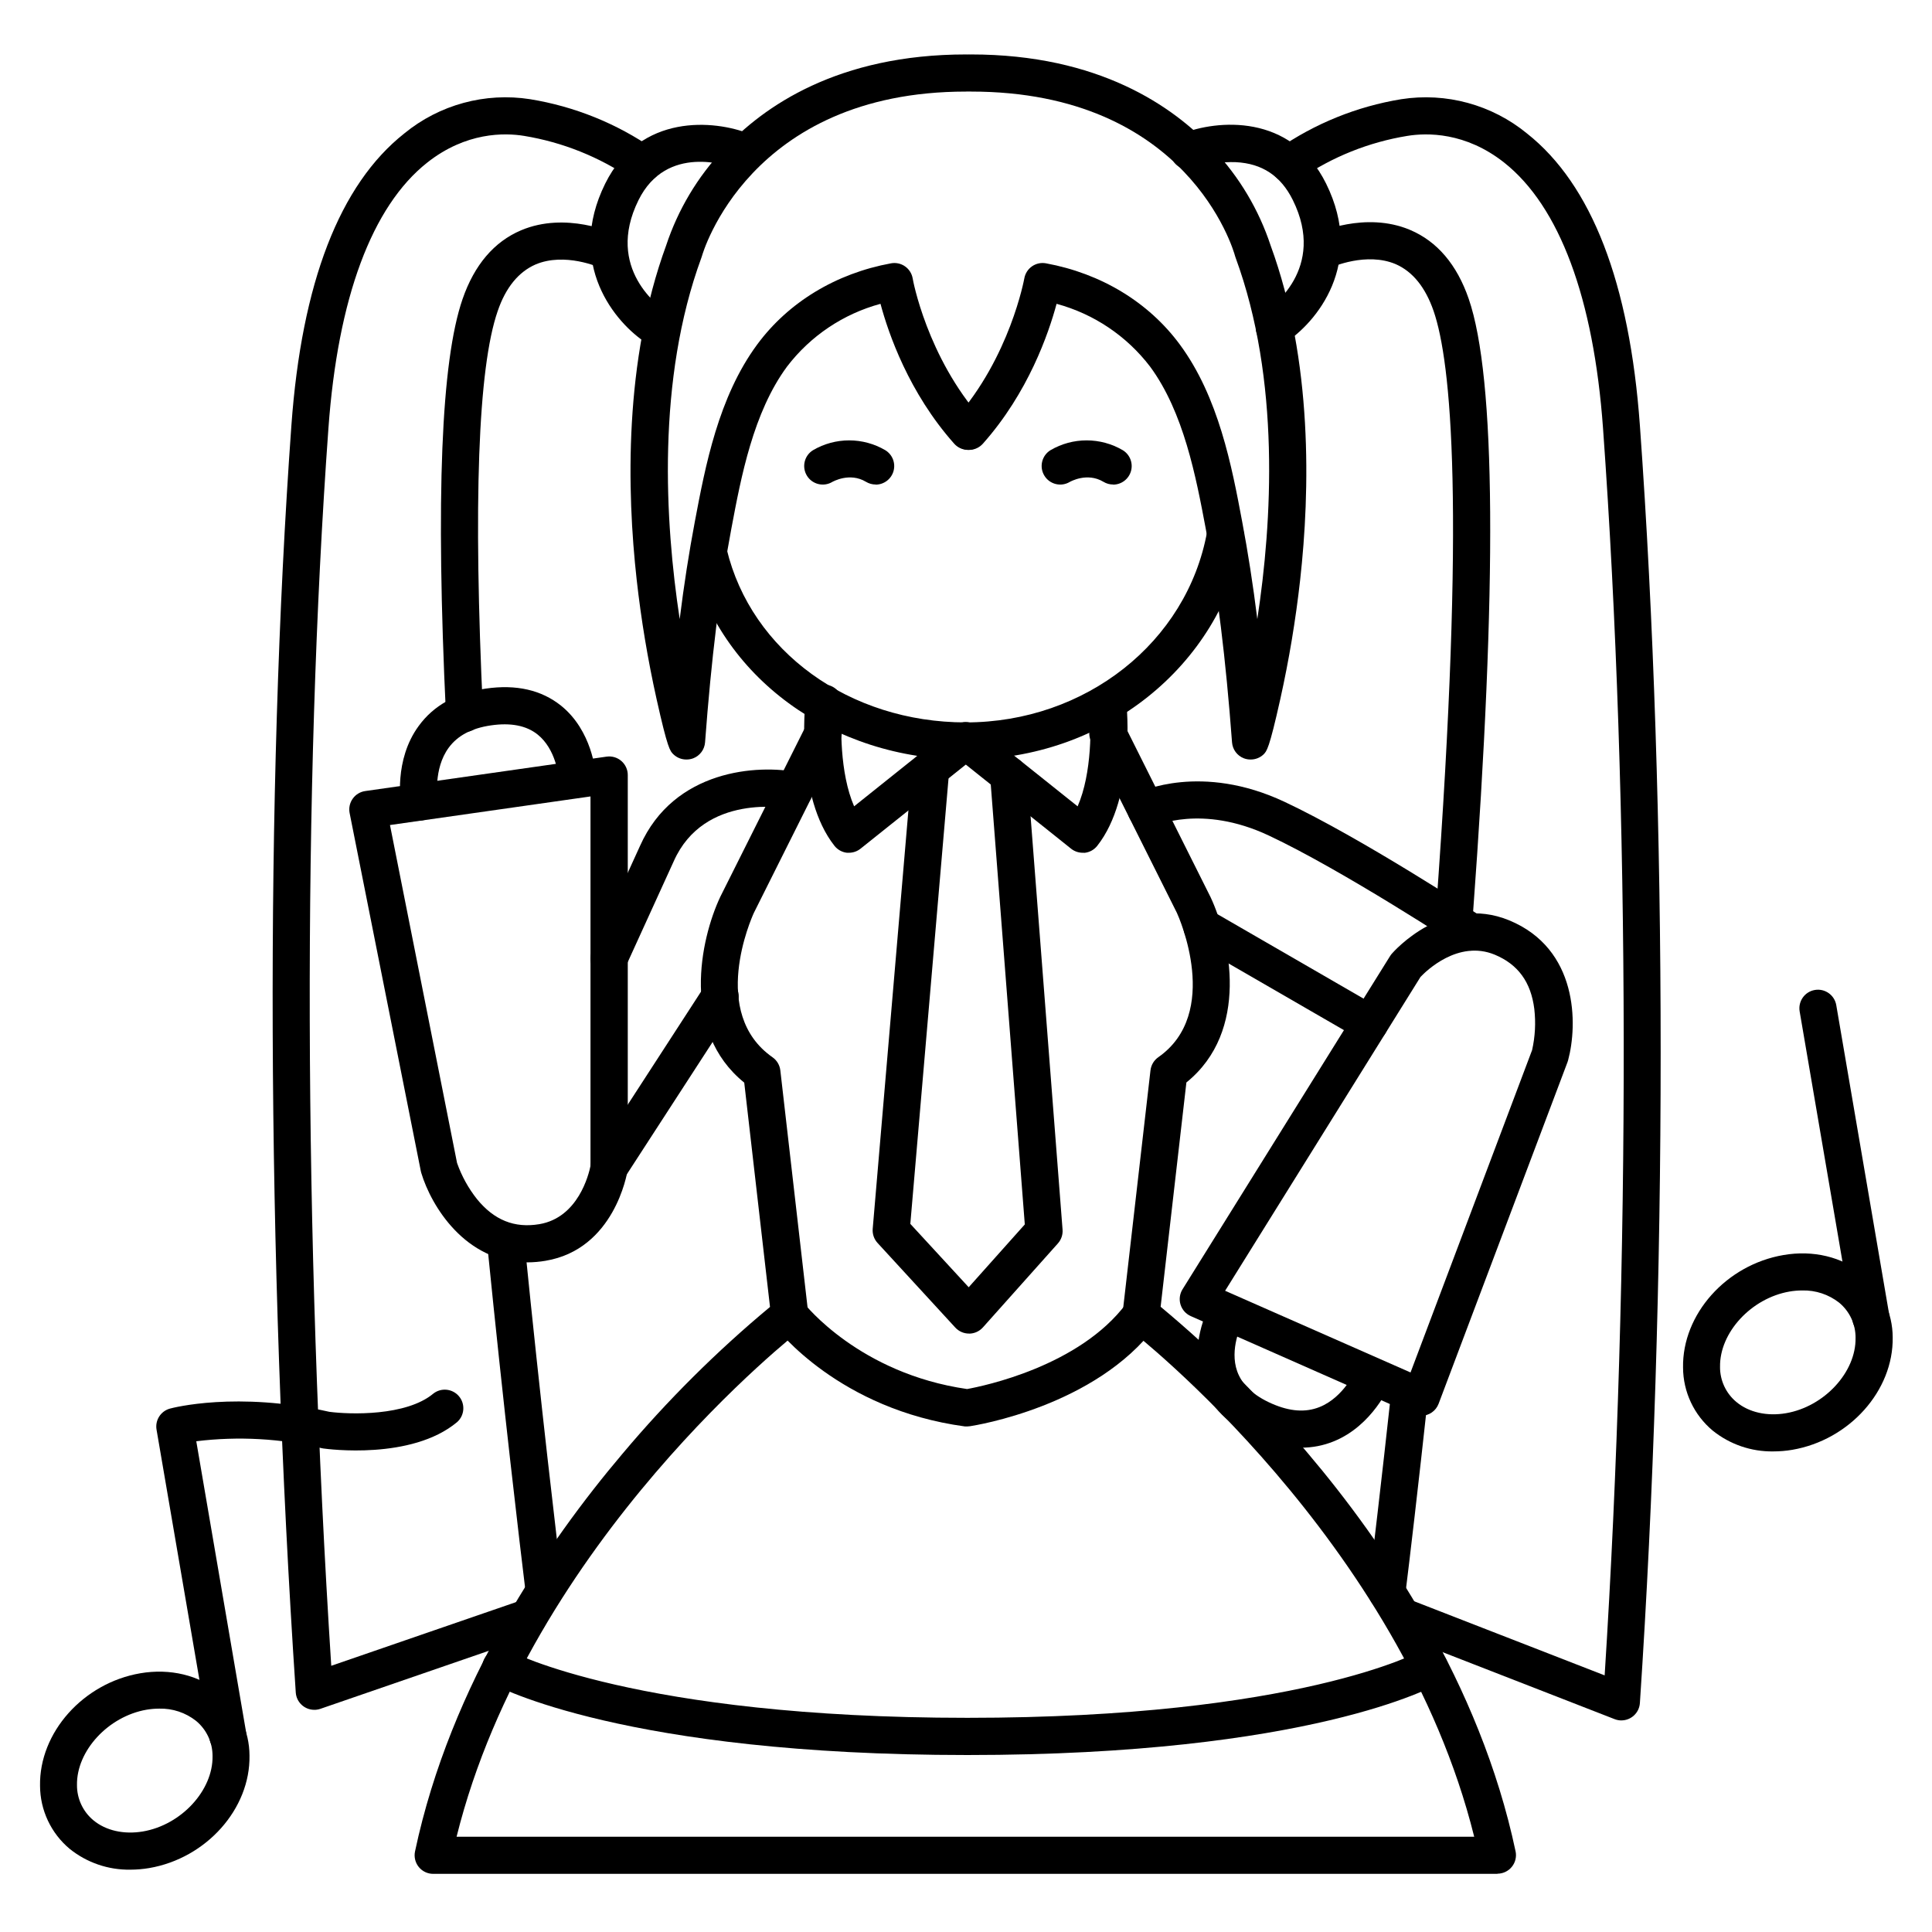
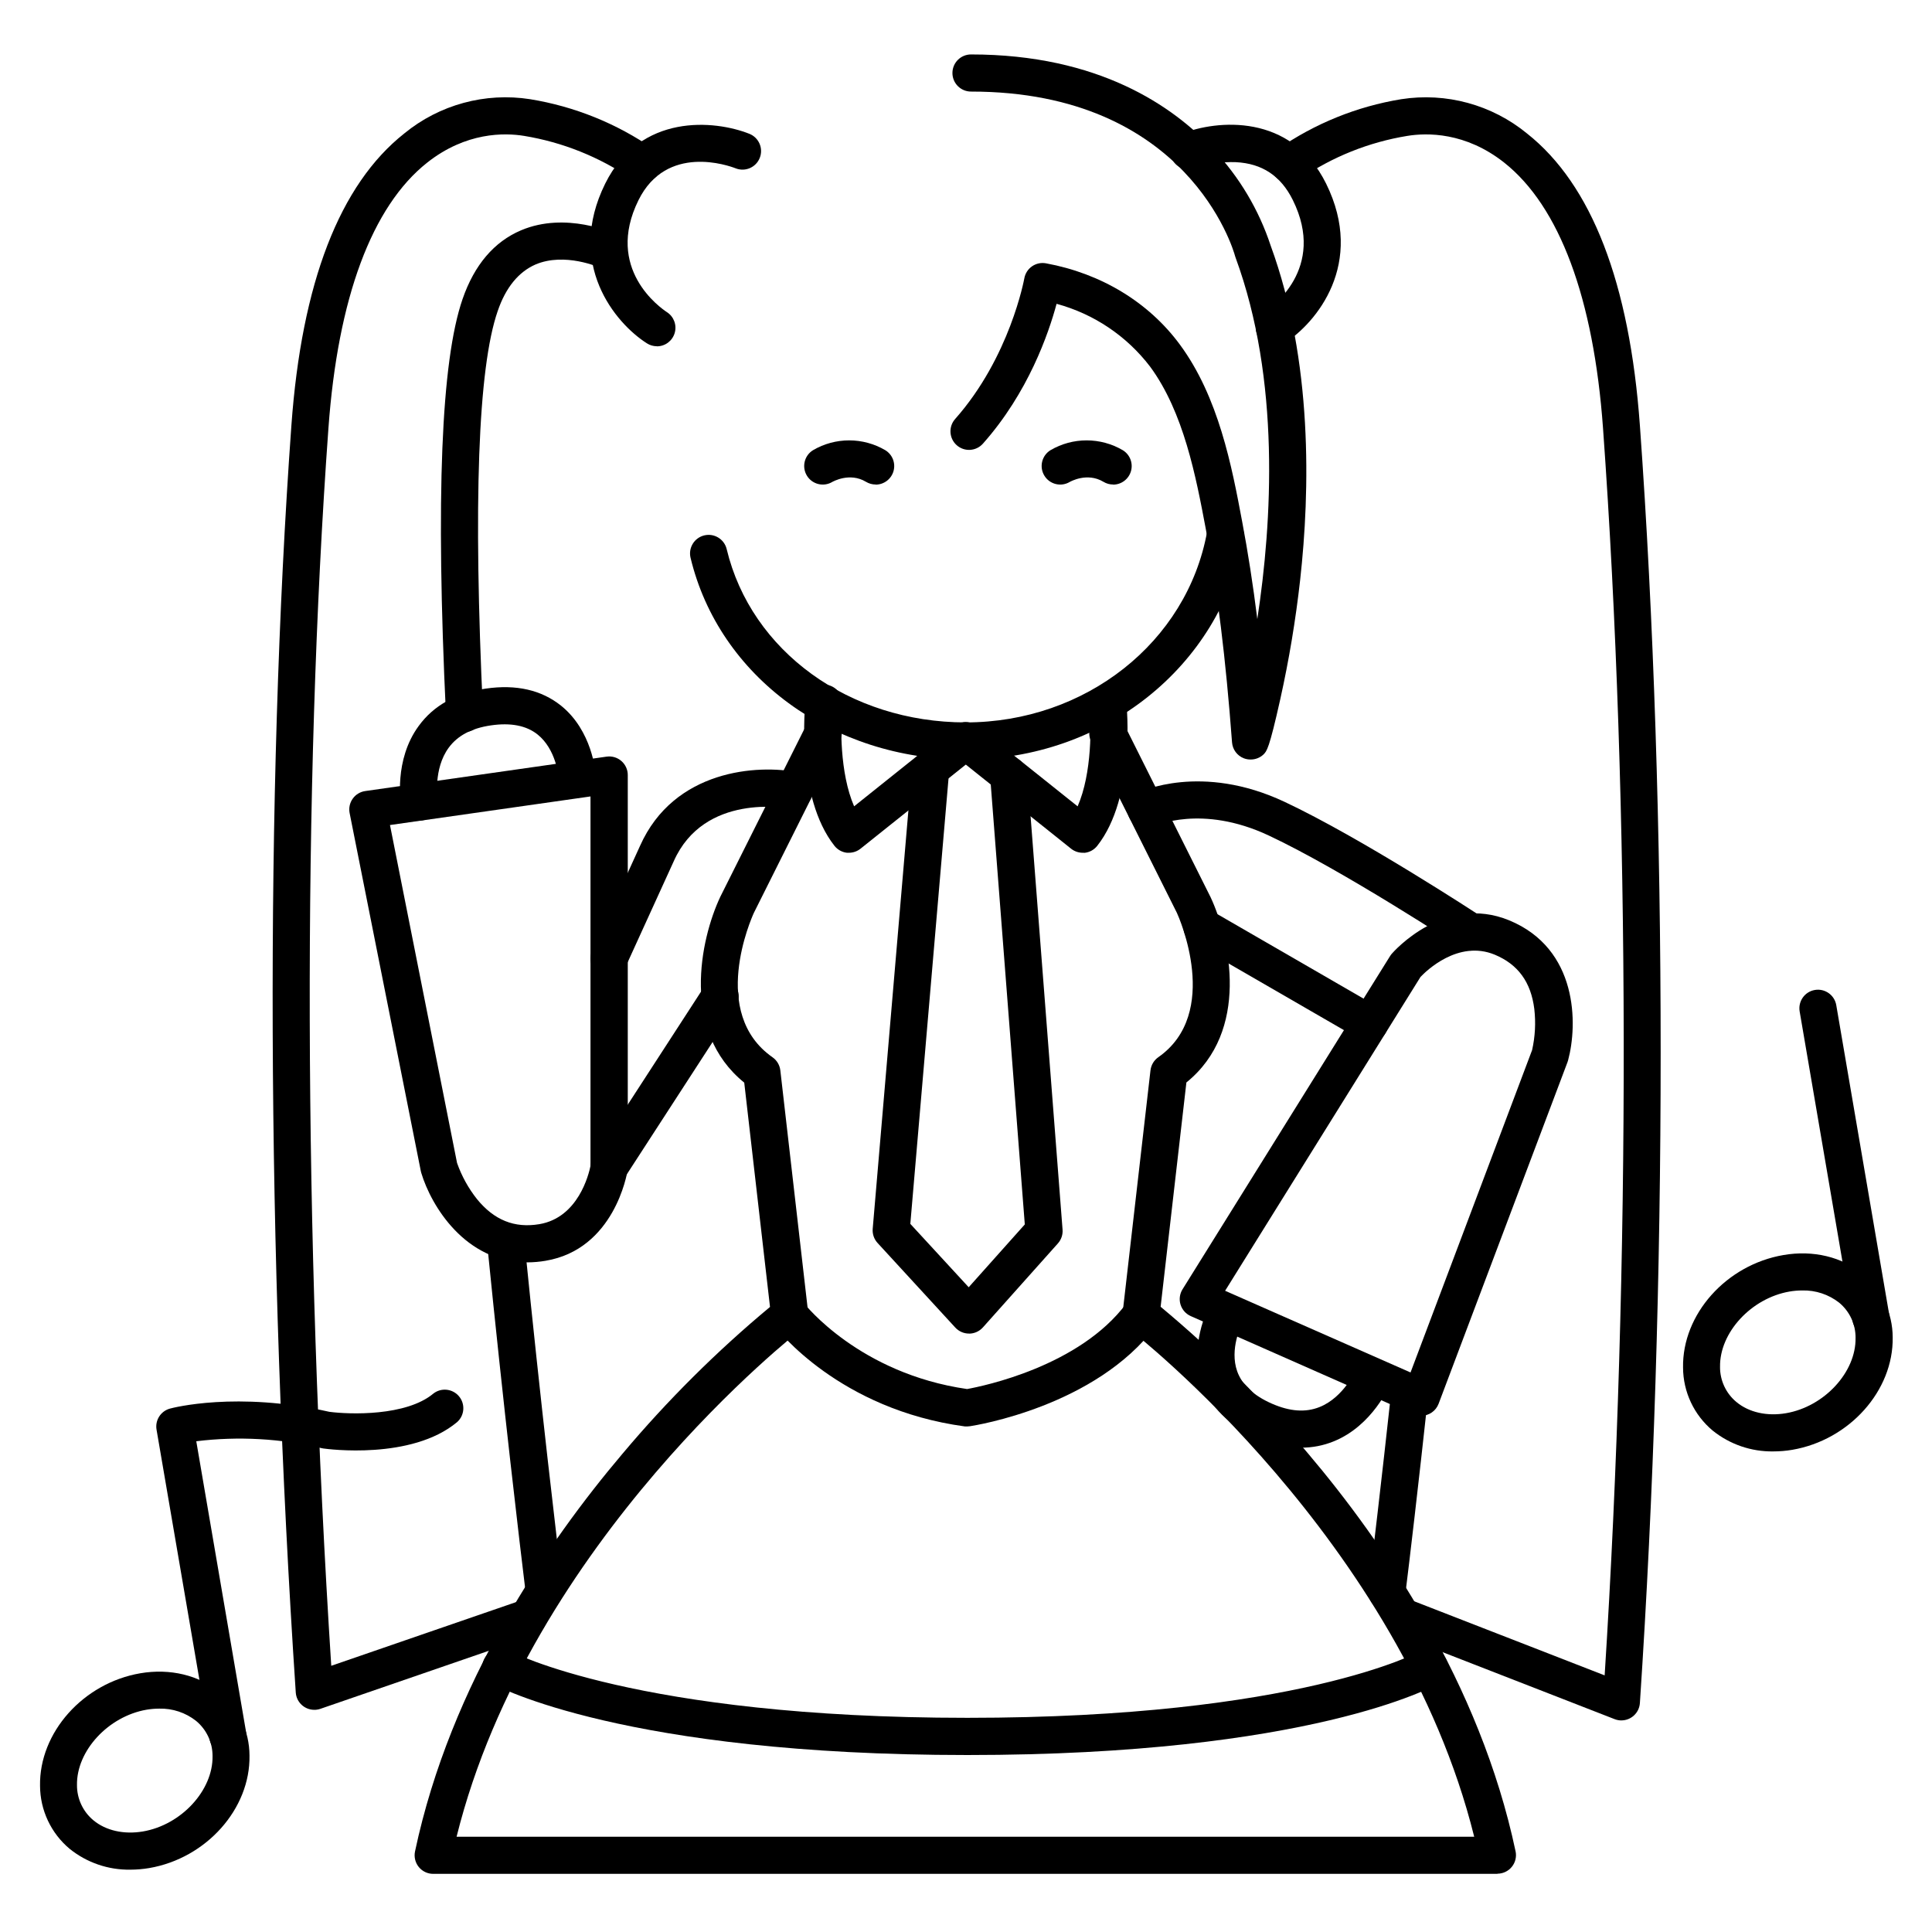
<svg xmlns="http://www.w3.org/2000/svg" fill="#000000" width="800px" height="800px" version="1.1" viewBox="144 144 512 512">
  <g>
    <path d="m399.93 345.29c-35.426 0-65.379-21.992-72.926-53.473-0.633-2.644 1-5.301 3.641-5.934 2.644-0.633 5.301 0.996 5.934 3.641 6.477 27.031 32.473 45.922 63.352 45.922 31.723 0 58.648-21.246 63.961-50.52v0.004c0.488-2.676 3.051-4.445 5.727-3.957 2.672 0.488 4.445 3.055 3.957 5.727-6.18 33.949-37.168 58.59-73.645 58.59z" />
-     <path d="m325.88 345.28c-1.262 0-2.473-0.48-3.387-1.348-0.926-0.875-1.543-1.457-4.496-14.68-2.324-10.449-4.086-21.012-5.273-31.648-2.617-23.52-3.375-57.957 7.812-88.559 3.137-9.484 8.316-18.164 15.172-25.426 10.637-11.492 30.418-25.191 64.297-25.191 2.715 0 4.918 2.203 4.918 4.922 0 2.715-2.203 4.918-4.918 4.918-57.605 0-69.863 43.148-69.98 43.59h-0.004c-0.035 0.141-0.082 0.281-0.137 0.414-11.898 32.383-9.684 70.012-5.758 95.793 1.141-9.16 2.469-17.652 4.004-25.781 2.785-14.762 6.25-33.051 16.531-46.984 8.266-11.207 20.871-18.844 35.484-21.52 1.293-0.234 2.625 0.055 3.699 0.809 1.074 0.75 1.805 1.902 2.027 3.195 0 0.195 3.789 20.871 18.352 37.254 1.805 2.031 1.621 5.144-0.414 6.945-2.031 1.805-5.141 1.621-6.945-0.41-12.004-13.5-17.406-29.164-19.523-37.059-9.859 2.668-18.566 8.512-24.766 16.629-8.945 12.121-12.184 29.227-14.762 42.973-3.102 16.395-5.312 34.441-6.965 56.621v-0.004c-0.141 1.895-1.359 3.539-3.129 4.223-0.59 0.223-1.215 0.332-1.84 0.324z" />
    <path d="m475.4 345.28c-0.605 0-1.203-0.109-1.77-0.324-1.77-0.684-2.988-2.328-3.129-4.223-1.664-22.238-3.879-40.234-6.965-56.621-2.598-13.777-5.836-30.859-14.762-42.973v0.004c-6.203-8.117-14.91-13.961-24.77-16.629-2.117 7.871-7.519 23.559-19.523 37.059-1.805 2.031-4.914 2.215-6.945 0.41-2.031-1.801-2.219-4.914-0.414-6.945 14.543-16.414 18.293-37.078 18.332-37.266 0.227-1.289 0.957-2.438 2.031-3.188s2.406-1.039 3.695-0.805c14.613 2.676 27.219 10.312 35.484 21.52 10.281 13.922 13.777 32.254 16.531 46.984 1.535 8.129 2.856 16.621 4.004 25.781 3.938-25.781 6.141-63.41-5.758-95.793-0.055-0.133-0.098-0.273-0.137-0.414-0.461-1.77-12.672-43.59-69.98-43.59-2.719 0-4.922-2.203-4.922-4.918 0-2.719 2.203-4.922 4.922-4.922 33.828 0 53.609 13.699 64.246 25.191 6.863 7.281 12.043 15.98 15.172 25.484 11.188 30.594 10.43 65.031 7.812 88.559v0.004c-1.188 10.633-2.949 21.199-5.273 31.645-2.953 13.227-3.57 13.777-4.496 14.68-0.926 0.844-2.137 1.305-3.387 1.289z" />
    <path d="m481.75 235.76c-2.191 0.008-4.125-1.434-4.742-3.535-0.613-2.106 0.234-4.359 2.086-5.535 1.703-1.102 16.531-11.453 7.519-29.668-3.18-6.414-8.129-9.703-15.125-10.047h-0.004c-3.613-0.129-7.219 0.418-10.637 1.613-2.527 1-5.383-0.238-6.383-2.766-1-2.527 0.234-5.387 2.762-6.387 9.16-3.641 28.918-5.551 38.199 13.215 10.5 21.234-2.629 36.98-11.039 42.312-0.785 0.512-1.699 0.789-2.637 0.797z" />
    <path d="m573.68 599.93c-0.609 0-1.215-0.113-1.781-0.336l-57.316-22.316h-0.004c-2.481-1.016-3.691-3.836-2.719-6.336 0.969-2.5 3.766-3.762 6.281-2.836l51.109 19.887c6.887-108.13 6.731-231.15-0.434-330.53-2.481-34.441-11.543-58.785-26.195-70.375-10.273-8.117-20.496-7.922-25.672-7.074-10.184 1.66-19.875 5.543-28.387 11.375-2.172 1.629-5.258 1.188-6.887-0.984-1.633-2.176-1.191-5.258 0.984-6.887 9.77-6.785 20.93-11.305 32.668-13.227 11.902-1.859 24.031 1.445 33.348 9.082 17.121 13.539 27.188 39.578 29.914 77.383 7.34 101.86 7.34 228.43 0 338.57-0.172 2.59-2.324 4.602-4.922 4.598z" />
    <path d="m511.55 570.75h-0.602c-1.297-0.16-2.477-0.824-3.281-1.852-0.805-1.027-1.168-2.336-1.008-3.629 1.121-9.191 3.394-28.262 6.062-52.742l-0.004-0.004c0.336-2.66 2.746-4.562 5.414-4.273 2.668 0.289 4.613 2.664 4.367 5.34-2.668 24.543-4.922 43.66-6.07 52.871v-0.004c-0.316 2.457-2.406 4.293-4.879 4.293z" />
-     <path d="m529.46 390.67h-0.363c-2.711-0.199-4.746-2.559-4.547-5.266 7.871-106.99 4.016-145.5-0.629-158.98-2.176-6.297-5.543-10.441-10.008-12.406-7.805-3.336-16.965 0.789-17.062 0.828v-0.004c-2.465 1.148-5.394 0.078-6.539-2.387-1.148-2.465-0.078-5.391 2.387-6.539 0.531-0.246 13.117-6.012 24.992-0.984 7.172 3.039 12.398 9.18 15.527 18.242 7.203 20.859 7.586 75.668 1.141 162.9v0.004c-0.176 2.578-2.316 4.578-4.898 4.586z" />
    <path d="m318.06 235.76c-0.934-0.004-1.844-0.273-2.629-0.777-8.414-5.352-21.539-21.098-11.051-42.312 9.289-18.766 29.047-16.848 38.199-13.215 2.527 1 3.766 3.859 2.766 6.387s-3.859 3.766-6.387 2.766c-1.859-0.727-18.32-6.594-25.75 8.434-9.012 18.215 5.816 28.535 7.527 29.676 1.84 1.18 2.684 3.438 2.062 5.535-0.621 2.102-2.551 3.539-4.738 3.527z" />
    <path d="m227.3 597.12c-2.59 0.004-4.742-2-4.918-4.586-7.742-116.2-8.168-238.59-1.16-335.78 2.727-37.816 12.793-63.844 29.914-77.383h-0.004c9.316-7.637 21.449-10.941 33.352-9.082 11.762 1.914 22.953 6.43 32.746 13.227 2.172 1.629 2.613 4.711 0.984 6.887-1.633 2.172-4.715 2.613-6.891 0.984-8.531-5.816-18.234-9.699-28.426-11.375-5.176-0.848-15.398-1.043-25.672 7.074-14.672 11.59-23.695 35.926-26.184 70.375-6.887 94.977-6.562 214.16 0.746 327.99l50.547-17.418c2.57-0.883 5.371 0.488 6.254 3.059s-0.484 5.367-3.055 6.25l-56.629 19.516c-0.516 0.176-1.059 0.266-1.605 0.266z" />
    <path d="m288.25 570.55c-2.504 0.016-4.621-1.848-4.922-4.332-1.625-13.312-5.856-48.934-10.176-92.113l0.004 0.004c-0.273-2.719 1.711-5.141 4.426-5.414 2.719-0.27 5.141 1.711 5.414 4.43 4.309 43.078 8.531 78.621 10.156 91.895h-0.004c0.16 1.297-0.203 2.602-1.008 3.629-0.805 1.027-1.984 1.695-3.281 1.852-0.203 0.031-0.406 0.047-0.609 0.051z" />
    <path d="m267.1 338.01c-2.629 0-4.797-2.066-4.918-4.695-2.727-57.574-1.277-93.578 4.398-110.05 3.129-9.062 8.355-15.203 15.527-18.242 11.887-5.027 24.461 0.738 24.992 0.984 2.465 1.145 3.535 4.074 2.387 6.539-1.145 2.461-4.074 3.531-6.539 2.383-0.148-0.07-9.277-4.152-17.055-0.828-4.469 1.969-7.871 6.082-10.008 12.367-5.207 15.066-6.504 50.852-3.879 106.38l0.004 0.008c0.062 1.301-0.395 2.578-1.273 3.543-0.879 0.965-2.106 1.539-3.41 1.602z" />
    <path d="m369 369.99c-0.188 0.008-0.375 0.008-0.562 0-1.305-0.152-2.496-0.82-3.305-1.852-10.223-12.98-7.805-37.059-7.695-38.07 0.074-1.34 0.695-2.594 1.715-3.465 1.02-0.875 2.352-1.289 3.688-1.156 1.336 0.133 2.559 0.809 3.387 1.867s1.184 2.41 0.992 3.738c-0.512 4.922-0.707 17.832 3.129 26.629l26.5-21.176v-0.004c2.121-1.699 5.219-1.355 6.914 0.77 1.699 2.121 1.355 5.219-0.766 6.918l-30.926 24.707c-0.871 0.703-1.953 1.086-3.07 1.094z" />
    <path d="m430.93 369.99c-1.117 0-2.207-0.379-3.078-1.074l-30.918-24.707c-1.059-0.805-1.746-1.996-1.914-3.312-0.164-1.316 0.211-2.644 1.039-3.684 0.828-1.035 2.043-1.691 3.363-1.824 1.32-0.129 2.637 0.277 3.652 1.133l26.508 21.168c3.856-8.809 3.641-21.648 3.121-26.629h-0.004c-0.191-1.328 0.168-2.68 0.992-3.738 0.828-1.055 2.051-1.73 3.387-1.867 1.336-0.133 2.668 0.285 3.688 1.156 1.02 0.875 1.641 2.125 1.715 3.465 0.117 0.984 2.527 25.094-7.695 38.07-0.809 1.031-1.992 1.699-3.293 1.852-0.188 0.008-0.375 0.004-0.562-0.008z" />
    <path d="m400.79 497.41c-1.375 0.004-2.688-0.574-3.621-1.582l-20.605-22.426c-0.934-1.016-1.402-2.375-1.289-3.75l10.43-122.26c0.234-2.719 2.621-4.734 5.34-4.504s4.734 2.621 4.5 5.34l-10.301 120.11 15.469 16.797 14.867-16.648-9.18-118.67c-0.102-1.305 0.32-2.594 1.172-3.59 0.852-0.992 2.062-1.605 3.371-1.707 2.715-0.211 5.086 1.824 5.297 4.543l9.348 120.8c0.105 1.336-0.344 2.66-1.238 3.66l-19.875 22.258h-0.004c-0.922 1.035-2.242 1.633-3.629 1.645z" />
    <path d="m540.86 640.59h-282.07c-1.477 0-2.871-0.668-3.805-1.809-0.93-1.145-1.301-2.648-1.008-4.094 9.445-44.625 35.117-81.969 54.996-105.44 11.848-14.098 24.93-27.117 39.086-38.895l-6.828-59.445c-16.848-13.617-11.672-37.914-6.367-49.199 0.02-0.035 0.035-0.074 0.051-0.109l22.77-45.461c0.559-1.207 1.582-2.141 2.836-2.578 1.258-0.441 2.641-0.355 3.828 0.242 1.191 0.594 2.09 1.645 2.492 2.914 0.402 1.27 0.27 2.648-0.359 3.82l-22.691 45.363c-0.727 1.586-11.809 26.566 4.922 38.277h-0.004c1.164 0.805 1.922 2.07 2.086 3.473l7.379 64.246h0.004c0.195 1.719-0.527 3.414-1.902 4.469-0.727 0.562-71.762 55.883-91.277 134.39l269.68-0.004c-19.523-78.594-90.527-133.82-91.277-134.39v0.004c-1.371-1.055-2.086-2.75-1.891-4.469l7.379-64.246h0.004c0.16-1.398 0.91-2.664 2.066-3.473 16.727-11.699 5.481-37.098 4.922-38.277l-22.691-45.363h-0.004c-0.582-1.168-0.676-2.519-0.266-3.758 0.414-1.238 1.305-2.262 2.473-2.844 2.43-1.215 5.387-0.23 6.602 2.203l22.719 45.422 0.059 0.109c5.305 11.285 10.48 35.582-6.367 49.199l-6.828 59.445v-0.004c14.156 11.785 27.234 24.801 39.086 38.898 19.867 23.469 45.551 60.812 54.984 105.44h0.004c0.293 1.445-0.074 2.949-1.008 4.09-0.934 1.145-2.328 1.812-3.805 1.812z" />
    <path d="m400.37 522.02h-0.66c-33.25-4.488-49.691-25.645-50.371-26.566l0.004-0.004c-1.652-2.16-1.238-5.246 0.922-6.894 2.16-1.652 5.25-1.238 6.898 0.922 0.148 0.188 14.574 18.52 43.129 22.633 4.398-0.797 29.785-6.051 42.164-22.633 1.633-2.172 4.715-2.613 6.891-0.984 2.172 1.633 2.613 4.715 0.984 6.891-15.969 21.344-47.891 26.363-49.199 26.566h-0.004c-0.25 0.043-0.504 0.066-0.758 0.07z" />
    <path d="m400.37 609.1c-90.715 0-124.61-18.184-126.01-18.953v0.004c-1.141-0.633-1.988-1.691-2.352-2.945-0.359-1.254-0.211-2.598 0.418-3.742 1.312-2.379 4.309-3.246 6.688-1.934 0.324 0.176 33.605 17.711 121.26 17.711 87.656 0 119.8-17.523 120.12-17.711 2.352-1.25 5.273-0.402 6.586 1.914 1.316 2.312 0.555 5.258-1.723 6.637-1.367 0.816-34.234 19.02-124.98 19.02z" />
    <path d="m283.74 478.54c-16.461 0-25.496-15.027-28.094-23.695-0.051-0.148-0.09-0.301-0.117-0.453l-18.875-94.926c-0.262-1.328 0.035-2.699 0.816-3.801 0.781-1.102 1.98-1.836 3.316-2.027l63.961-9.121c1.414-0.203 2.844 0.219 3.922 1.152 1.078 0.938 1.699 2.293 1.699 3.719v104.05c0 0.254-0.02 0.504-0.062 0.758-0.137 0.855-3.504 20.891-21.758 23.93h0.004c-1.59 0.27-3.199 0.41-4.812 0.414zm-18.617-26.34v-0.004c1.215 3.461 2.996 6.691 5.273 9.566 4.535 5.578 9.93 7.754 16.5 6.66 10.363-1.723 13.145-13.254 13.59-15.438v-97.918l-53.137 7.578z" />
    <path d="m305.39 402.95c-0.699 0.004-1.395-0.148-2.035-0.441-2.469-1.129-3.555-4.043-2.43-6.516l12.676-27.797c9.031-20.328 31.32-21.648 41.84-19.523h-0.004c2.664 0.543 4.383 3.144 3.84 5.809-0.543 2.66-3.144 4.379-5.805 3.836-0.984-0.195-22.848-4.25-30.918 13.914l-12.695 27.836c-0.797 1.754-2.543 2.879-4.469 2.883z" />
    <path d="m305.39 458.36c-0.945 0-1.871-0.277-2.664-0.797-2.277-1.477-2.93-4.519-1.457-6.801l29.352-45.266v0.004c0.688-1.145 1.809-1.965 3.109-2.266 1.301-0.305 2.668-0.062 3.785 0.66 1.121 0.727 1.898 1.875 2.156 3.184 0.258 1.312-0.031 2.668-0.793 3.766l-29.352 45.266-0.004-0.004c-0.902 1.406-2.461 2.254-4.133 2.254z" />
    <path d="m255.14 361.46c-2.394-0.004-4.438-1.727-4.844-4.082-0.078-0.48-1.969-11.945 4.656-20.98 3.938-5.434 9.93-8.766 17.77-9.91 8.07-1.172 14.762 0.355 19.977 4.535 8.246 6.652 9.102 17.562 9.133 18.027v0.004c0.188 2.715-1.863 5.07-4.582 5.258s-5.07-1.863-5.258-4.582c0 0-0.629-7.184-5.539-11.09-2.953-2.363-7.113-3.168-12.328-2.41s-8.855 2.727-11.199 5.902c-4.152 5.637-2.953 13.539-2.953 13.617v0.004c0.438 2.68-1.379 5.207-4.055 5.648-0.258 0.039-0.52 0.059-0.777 0.059z" />
    <path d="m520.58 519.26c-0.676 0-1.348-0.141-1.969-0.41l-59.039-26.066c-1.305-0.578-2.293-1.688-2.715-3.047-0.422-1.363-0.23-2.84 0.52-4.051l55.004-88.312h0.004c0.133-0.219 0.285-0.426 0.453-0.621 0.562-0.648 14.023-15.883 31.113-8.855 18.273 7.547 18.195 27.551 15.598 37.137h-0.004c-0.035 0.156-0.086 0.305-0.145 0.453l-34.156 90.527c-0.723 1.91-2.551 3.176-4.594 3.18zm-51.914-33.191 49.141 21.648 32.215-85.43c0.809-3.578 1.004-7.266 0.582-10.91-0.895-7.133-4.32-11.809-10.48-14.375-9.703-4.004-18.234 4.367-19.68 5.902z" />
    <path d="m488.84 527.65c-4.051-0.062-8.047-0.969-11.73-2.656-7.469-3.277-12.367-8.117-14.562-14.406-3.484-10.008 1.566-19.68 1.781-20.133 1.273-2.402 4.254-3.316 6.656-2.039 2.402 1.273 3.316 4.254 2.043 6.656 0 0-3.258 6.426-1.16 12.34 1.27 3.57 4.359 6.453 9.191 8.57s8.965 2.363 12.625 0.906c6.516-2.598 9.664-9.938 9.703-10.008h-0.004c1.094-2.422 3.906-3.539 6.363-2.527 2.453 1.012 3.66 3.789 2.731 6.273-0.188 0.453-4.676 11.16-15.035 15.352-2.731 1.113-5.652 1.68-8.602 1.672z" />
    <path d="m533.82 395.93c-0.961 0.004-1.902-0.277-2.707-0.805-0.305-0.195-31.262-20.496-50.883-29.707-17.832-8.375-30.23-2.519-30.348-2.461-2.445 1.195-5.398 0.184-6.594-2.262-1.195-2.449-0.18-5.398 2.266-6.594 0.68-0.336 16.809-7.969 38.859 2.391 20.262 9.516 50.812 29.52 52.152 30.387h-0.004c1.82 1.191 2.641 3.441 2.016 5.523-0.625 2.086-2.543 3.512-4.719 3.508z" />
    <path d="m506.97 420.17c-0.863 0-1.711-0.23-2.461-0.66l-44.484-25.703c-2.332-1.367-3.125-4.363-1.773-6.703 1.352-2.344 4.34-3.156 6.691-1.816l44.469 25.703v-0.004c1.93 1.113 2.867 3.387 2.293 5.535-0.578 2.152-2.527 3.648-4.754 3.648z" />
    <path d="m376.05 272.4c-0.895 0-1.773-0.246-2.539-0.707-4.367-2.637-8.855 0-8.906 0h0.004c-2.32 1.418-5.348 0.688-6.766-1.629-1.418-2.32-0.691-5.348 1.629-6.766 2.898-1.699 6.203-2.594 9.562-2.594 3.363 0 6.664 0.895 9.566 2.594 1.891 1.141 2.789 3.406 2.195 5.535-0.594 2.129-2.535 3.598-4.746 3.598z" />
    <path d="m438.98 272.4c-0.895 0.004-1.773-0.242-2.539-0.707-4.379-2.637-8.855 0-8.906 0-2.316 1.418-5.344 0.688-6.762-1.629-1.422-2.32-0.691-5.348 1.625-6.766 2.902-1.699 6.203-2.594 9.566-2.594s6.664 0.895 9.566 2.594c1.891 1.141 2.789 3.406 2.195 5.535-0.598 2.129-2.535 3.598-4.746 3.598z" />
    <path d="m613.96 528.64c-5.832 0.094-11.512-1.852-16.059-5.5-4.969-4.141-7.852-10.262-7.875-16.727-0.234-14.129 11.453-27.227 26.617-29.816 7.871-1.359 15.547 0.492 21.066 5.066h0.004c4.969 4.137 7.848 10.262 7.871 16.73 0.234 14.129-11.453 27.227-26.617 29.824-1.656 0.281-3.332 0.422-5.008 0.422zm7.676-42.656c-1.133 0-2.262 0.094-3.375 0.285-10.145 1.742-18.586 10.875-18.43 19.957h-0.004c-0.027 3.609 1.574 7.039 4.359 9.336 3.297 2.734 8.078 3.816 13.125 2.953 10.145-1.742 18.586-10.875 18.43-19.957h0.004c0.027-3.606-1.57-7.035-4.348-9.336-2.781-2.18-6.231-3.324-9.762-3.238z" />
    <path d="m639.81 498.14c-2.398 0-4.445-1.73-4.852-4.094l-14.031-82.008c-0.457-2.68 1.34-5.223 4.019-5.684 2.68-0.457 5.223 1.34 5.684 4.019l14.031 82.008c0.223 1.285-0.074 2.609-0.828 3.676-0.754 1.066-1.898 1.789-3.188 2.012-0.273 0.043-0.555 0.066-0.836 0.07z" />
    <path d="m178.53 639.48c-5.824 0.094-11.504-1.852-16.047-5.5-4.965-4.141-7.848-10.266-7.871-16.73-0.246-14.121 11.445-27.219 26.566-29.816 7.871-1.348 15.559 0.5 21.066 5.066v0.004c4.973 4.133 7.856 10.262 7.875 16.727 0.246 14.129-11.445 27.227-26.566 29.824h-0.004c-1.656 0.281-3.336 0.422-5.019 0.426zm7.676-42.676c-1.125 0.004-2.254 0.098-3.363 0.285-10.145 1.75-18.59 10.891-18.441 19.965-0.023 3.609 1.578 7.043 4.359 9.348 3.297 2.734 8.09 3.809 13.125 2.953 10.145-1.73 18.586-10.875 18.441-19.957 0.02-3.609-1.578-7.035-4.359-9.34-2.773-2.188-6.227-3.34-9.762-3.254z" />
    <path d="m204.38 608.97c-2.394-0.004-4.438-1.734-4.84-4.094l-14.055-82.008c-0.426-2.5 1.117-4.914 3.562-5.578 0.719-0.195 17.664-4.656 42.234 0.855 5.41 0.719 20.359 1.18 27.551-4.82v-0.004c2.09-1.637 5.102-1.32 6.809 0.715 1.703 2.035 1.488 5.055-0.488 6.824-12.113 10.145-34.441 7.144-35.426 7.008l-0.402-0.07c-10.906-2.59-22.184-3.215-33.309-1.852l13.227 77.234h-0.004c0.223 1.289-0.078 2.609-0.836 3.676-0.754 1.062-1.902 1.785-3.188 2.004-0.273 0.059-0.555 0.098-0.836 0.109z" />
  </g>
</svg>